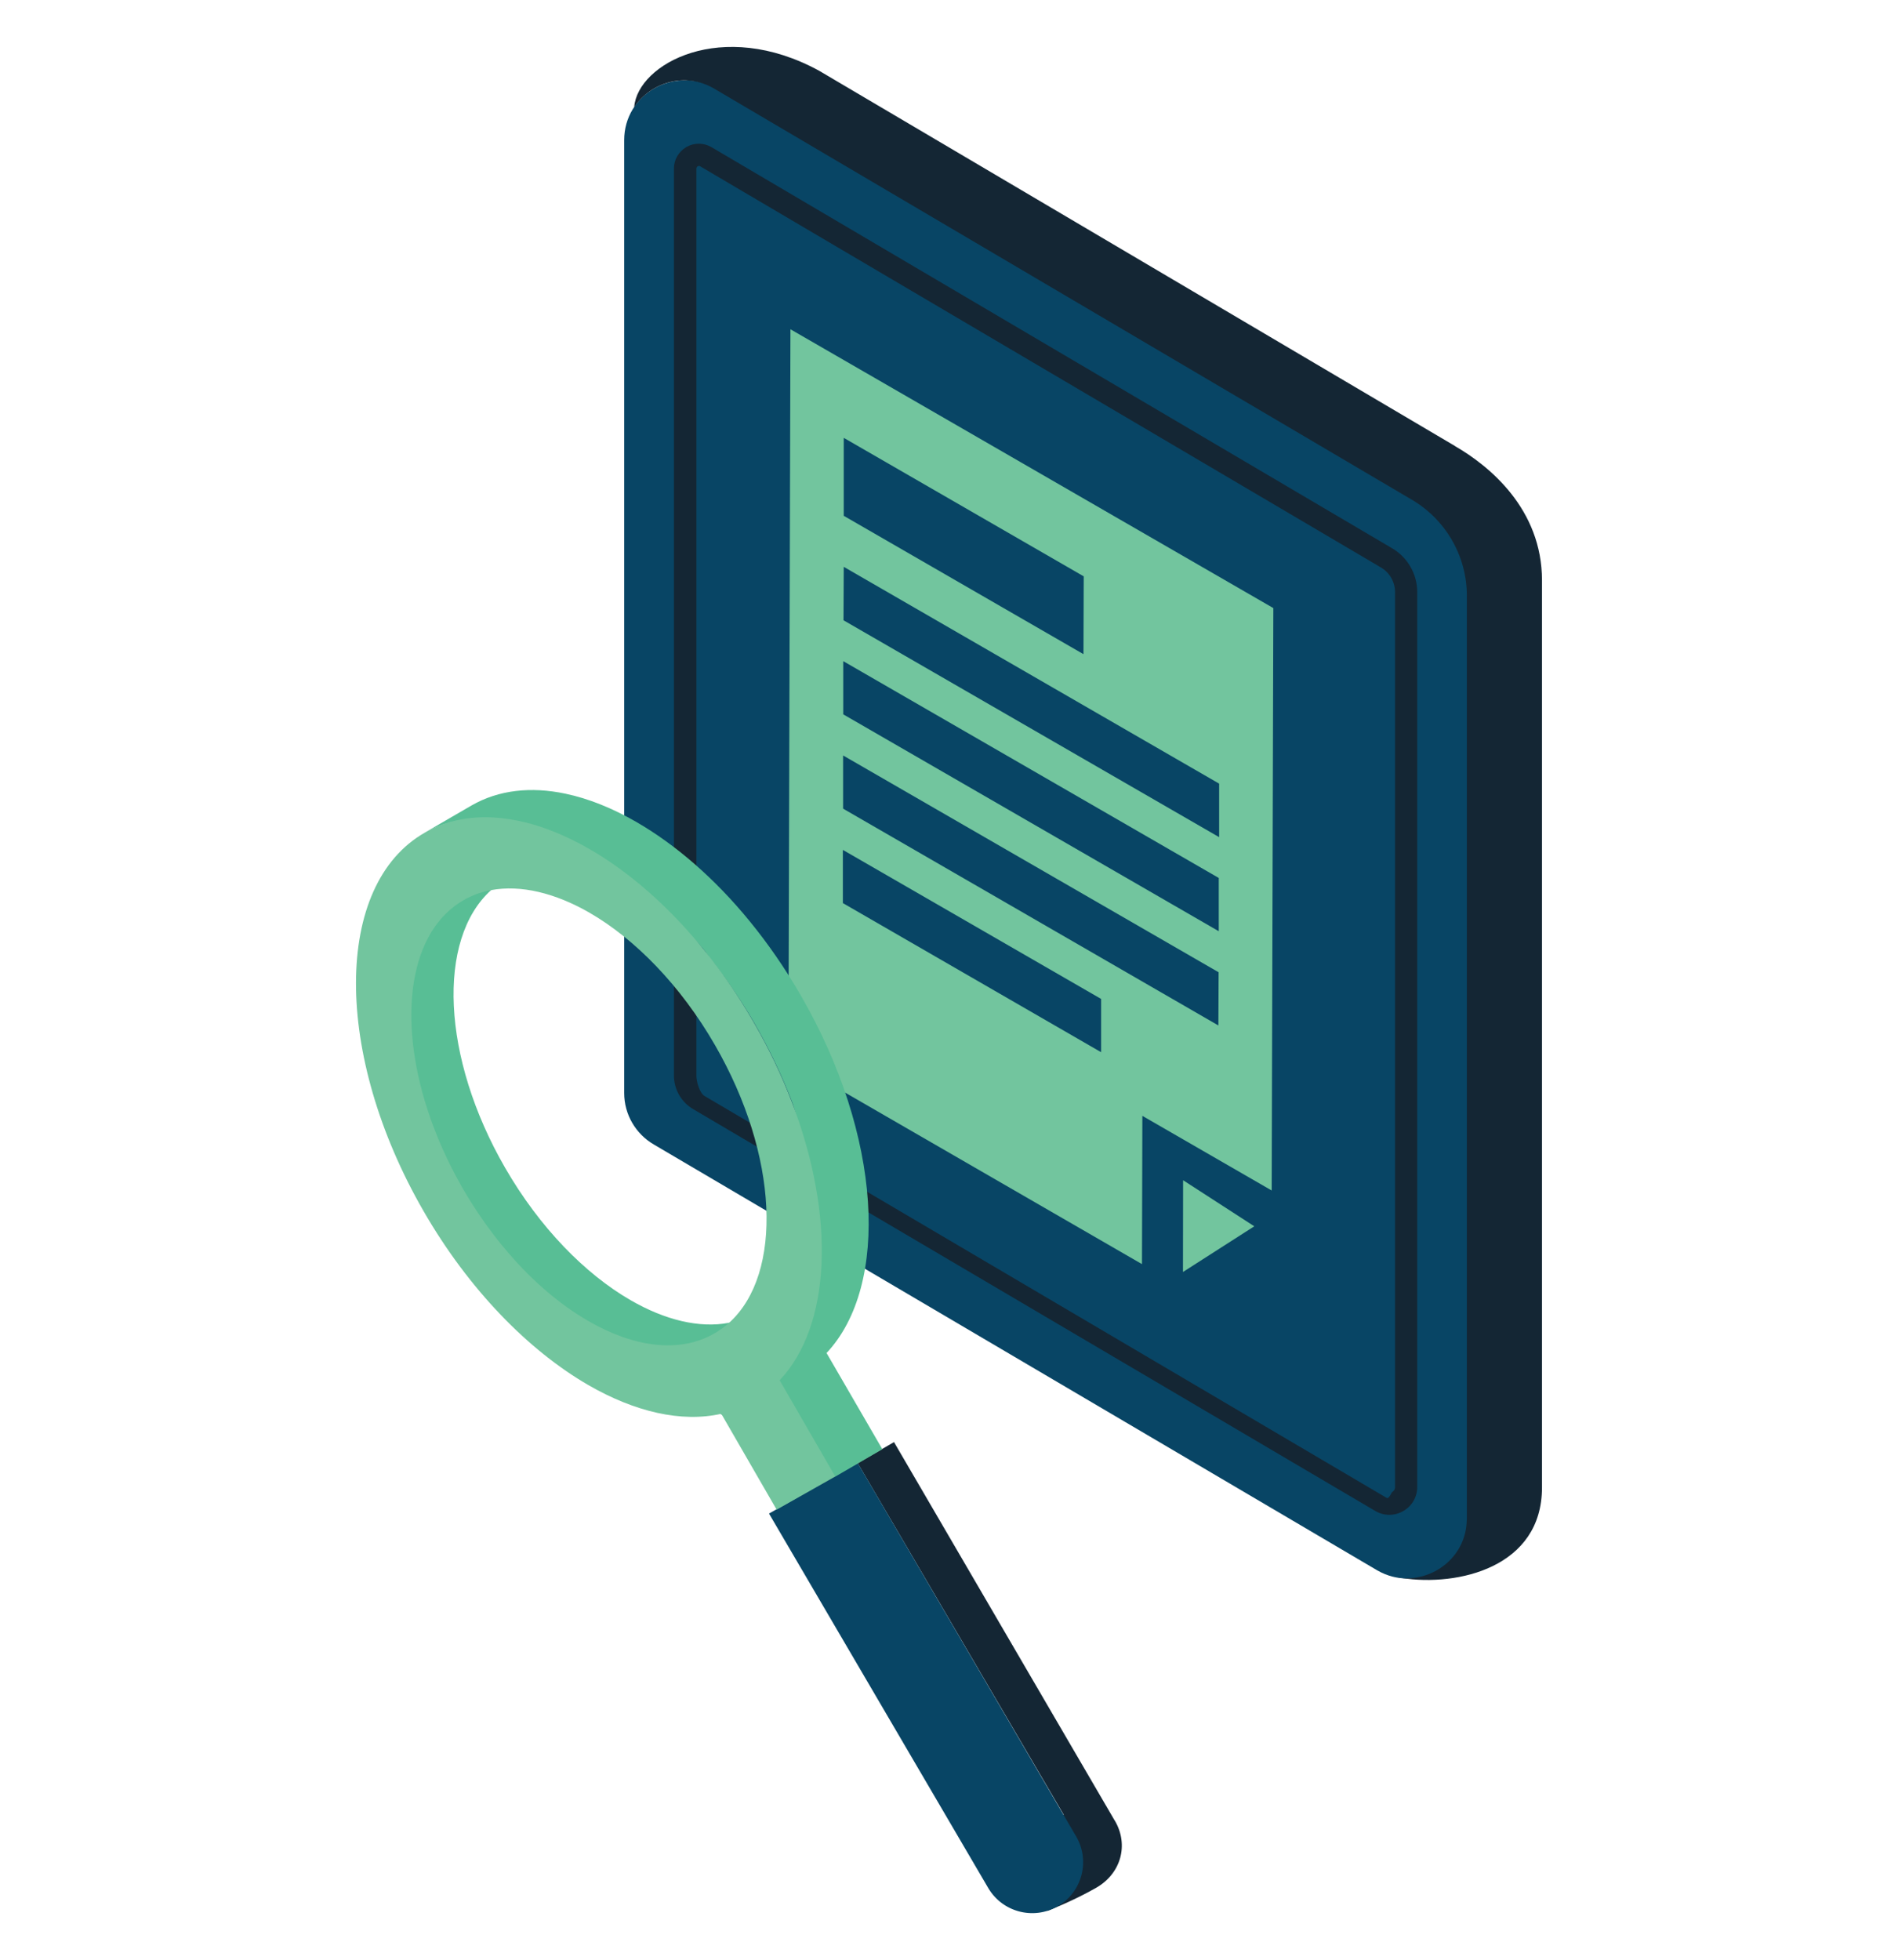
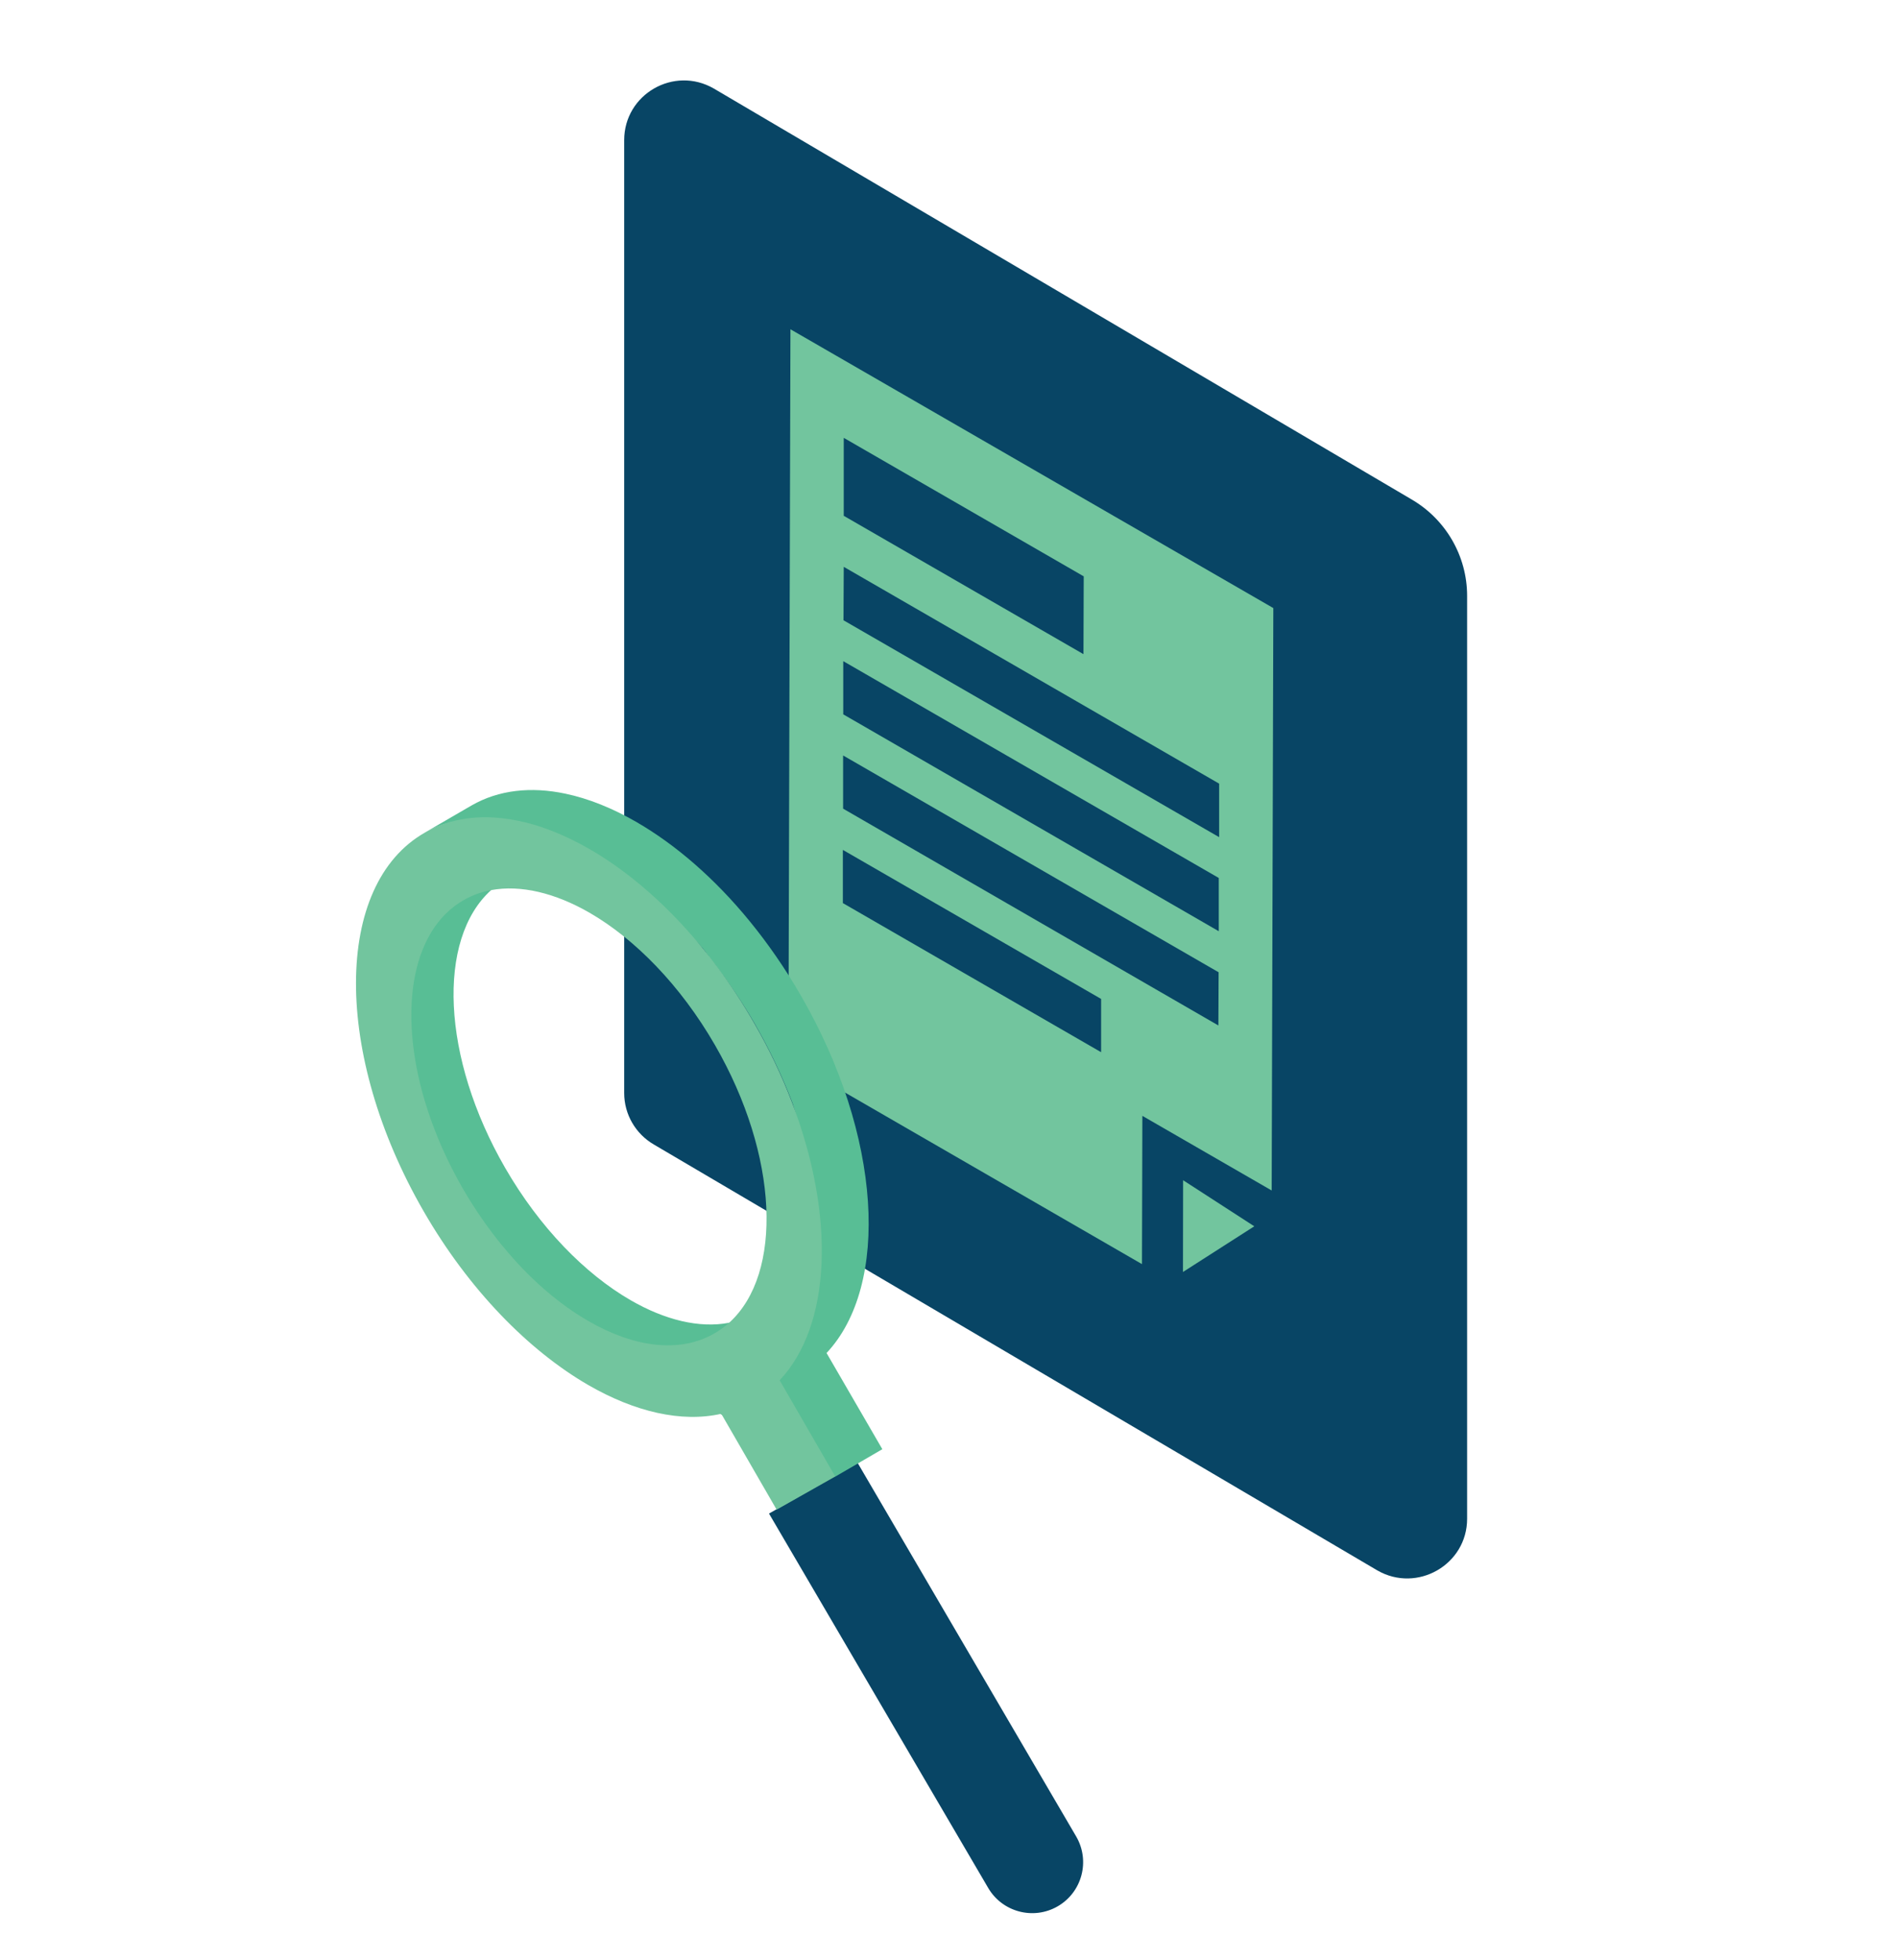
<svg xmlns="http://www.w3.org/2000/svg" id="Layer_1" version="1.1" viewBox="0 0 198.225 204.655">
  <defs>
    <style>
      .st0 {
        fill: #084565;
      }

      .st1 {
        fill: #58be95;
      }

      .st2 {
        fill: #72c59e;
      }

      .st3 {
        fill: #142634;
      }
    </style>
  </defs>
  <path class="st0" d="M147.38,52.119L74.547,9.242c-4.162-2.399-9.358.596-9.358,5.395v99.487c0,2.226,1.193,4.281,3.128,5.394l75.536,44.455c4.162,2.386,9.371-.61,9.371-5.394V62.219c0-4.175-2.24-8.019-5.845-10.1Z" />
-   <path class="st0" d="M147.459,52.119L74.826,9.242c-4.162-2.399-9.198.596-9.198,5.395v99.487c0,2.213.981,4.281,2.903,5.394l75.523,44.442c4.162,2.412,9.344-.597,9.344-5.395V62.219c0-4.162-2.319-8.032-5.938-10.1Z" />
-   <path class="st3" d="M151.953,46.566L85.549,7.387c-10.179-5.554-18.954-.702-19.312,3.777h.013c1.736-2.571,5.275-3.671,8.297-1.935l72.805,42.891c3.619,2.081,5.846,5.925,5.846,10.086v96.346c0,.159-.027.331-.027.503-.252,3.552-3.433,5.991-6.76,5.713,5.859.901,14.633-1.114,14.633-9.464V60.603c0-7.449-5.487-11.955-9.106-14.036h.014Z" />
-   <path class="st3" d="M145.352,57.223L74.282,15.352c-.808-.464-1.789-.464-2.598,0-.809.477-1.299,1.312-1.299,2.24v94.715c0,1.445.782,2.797,2.028,3.512l71.228,41.95c.451.265.955.398,1.458.398.504,0,1.008-.133,1.458-.398.915-.517,1.458-1.471,1.458-2.518V61.822c0-1.895-1.02-3.658-2.664-4.599ZM145.697,155.278c0,.291-.212.463-.292.503-.093.053-.331.769-.596.61l-71.216-41.95c-.53-.305-.862-1.498-.862-2.121V17.605c0-.132.08-.199.133-.239.04-.013.079-.04.132-.04.04,0,.093,0,.133.04l71.07,41.87c.928.53,1.498,1.524,1.498,2.598v93.443Z" />
  <path class="st2" d="M123.548,132.811l7.449-4.771-7.436-4.811-.013,9.582Z" />
  <path class="st2" d="M82.553,34.385l-.212,76.278,36.926,21.327.04-15.481,13.506,7.793.172-60.811-50.446-29.12.013.013ZM88.146,45.731l25.037,14.447-.027,8.125-25.037-14.447v-8.125h.027ZM114.986,109.855l-26.959-15.561v-5.554l26.972,15.561v5.554h-.013ZM127.246,107.071l-39.193-22.638v-5.554l39.219,22.638-.026,5.553ZM127.273,97.224l-39.206-22.638v-5.554l39.219,22.638v5.553h-.013ZM127.313,87.402l-39.219-22.638.026-5.58,39.206,22.638v5.58h-.013Z" />
-   <path class="st3" d="M116.431,190.109l-23.062-39.537-3.791,2.2,21.525,36.728c-1.948.874-3.91,1.71-5.872,2.545l4.149,7.475s2.571-.968,5.103-2.412c2.571-1.472,3.446-4.454,1.948-7.012v.013Z" />
  <path class="st0" d="M89.578,152.772l-2.266,1.286-4.732,2.69-2.266,1.286,22.89,39.087c1.471,2.518,4.705,3.38,7.237,1.935,2.571-1.471,3.446-4.758,1.948-7.316l-22.811-38.981v.013Z" />
  <path class="st1" d="M86.317,141.28c6.654-7.077,5.779-22.717-2.677-37.337-1.63-2.823-3.433-5.421-5.341-7.754-3.658-4.48-7.754-8.006-11.836-10.365-2.505-1.445-5.01-2.452-7.422-2.956-3.579-.756-6.959-.398-9.795,1.233l-4.891,2.837c.901-.517,1.869-.862,2.876-1.127-6.521,5.249-8.191,17.482-3.367,30.194,1.06,2.796,2.439,6.057,4.056,8.853,1.18,2.028,4.202,5.753,4.228,5.766,4.029,5.408,9.026,9.119,13.692,11.81,4.109,2.372,21.393,11.743,21.393,11.743l4.917-2.863-5.805-10.007-.027-.027ZM73.407,99.026c.305.371.57.782.862,1.153-.61-.782-1.219-1.537-1.856-2.267.331.384.663.716.994,1.113ZM54.136,85.692c.941.199,1.895.491,2.85.835-.968-.345-1.922-.636-2.85-.835ZM78.974,137.079c-.888.504-1.829.835-2.836,1.034-3.101.596-6.707-.292-10.285-2.36-4.745-2.743-9.49-7.568-13.095-13.811-6.654-11.518-7.144-23.87-1.485-28.987.477-.437,1.007-.822,1.577-1.14,3.632-2.068,8.39-1.405,13.135,1.339,2.982,1.723,5.938,4.268,8.629,7.462,1.471,1.935,2.876,3.963,4.162,6.19,1.604,2.783,2.943,5.607,4.003,8.403,3.155,9.716,1.895,18.662-3.778,21.896l-.026-.026Z" />
  <path class="st2" d="M81.426,144.117q-.146.159,0,0c5.395-5.726,5.832-17.085,1.312-28.961-1.06-2.783-2.386-5.593-3.989-8.363-1.18-2.055-2.452-3.976-3.791-5.779-4.043-5.421-8.708-9.662-13.374-12.353-5.01-2.89-10.033-4.016-14.275-2.916-1.034.265-2.015.649-2.942,1.193-9.543,5.434-9.583,23.142-.119,39.538,4.732,8.204,10.961,14.526,17.178,18.131,4.864,2.81,9.742,3.95,13.904,3.009l5.779,10.007,6.124-3.459-5.792-10.021-.013-.026ZM76.138,138.113c-.477.437-1.007.822-1.577,1.14-3.632,2.067-8.377,1.418-13.122-1.326-3.101-1.789-6.203-4.466-8.973-7.86-.013,0-.027-.026-.04-.039-1.458-1.79-2.836-3.765-4.082-5.912-1.577-2.743-2.81-5.527-3.698-8.257-3.155-9.716-1.882-18.649,3.791-21.883.888-.504,1.829-.848,2.836-1.034,3.102-.583,6.707.292,10.299,2.359,4.745,2.744,9.49,7.568,13.095,13.811,6.654,11.518,7.144,23.871,1.498,28.988l-.026.013Z" />
</svg>